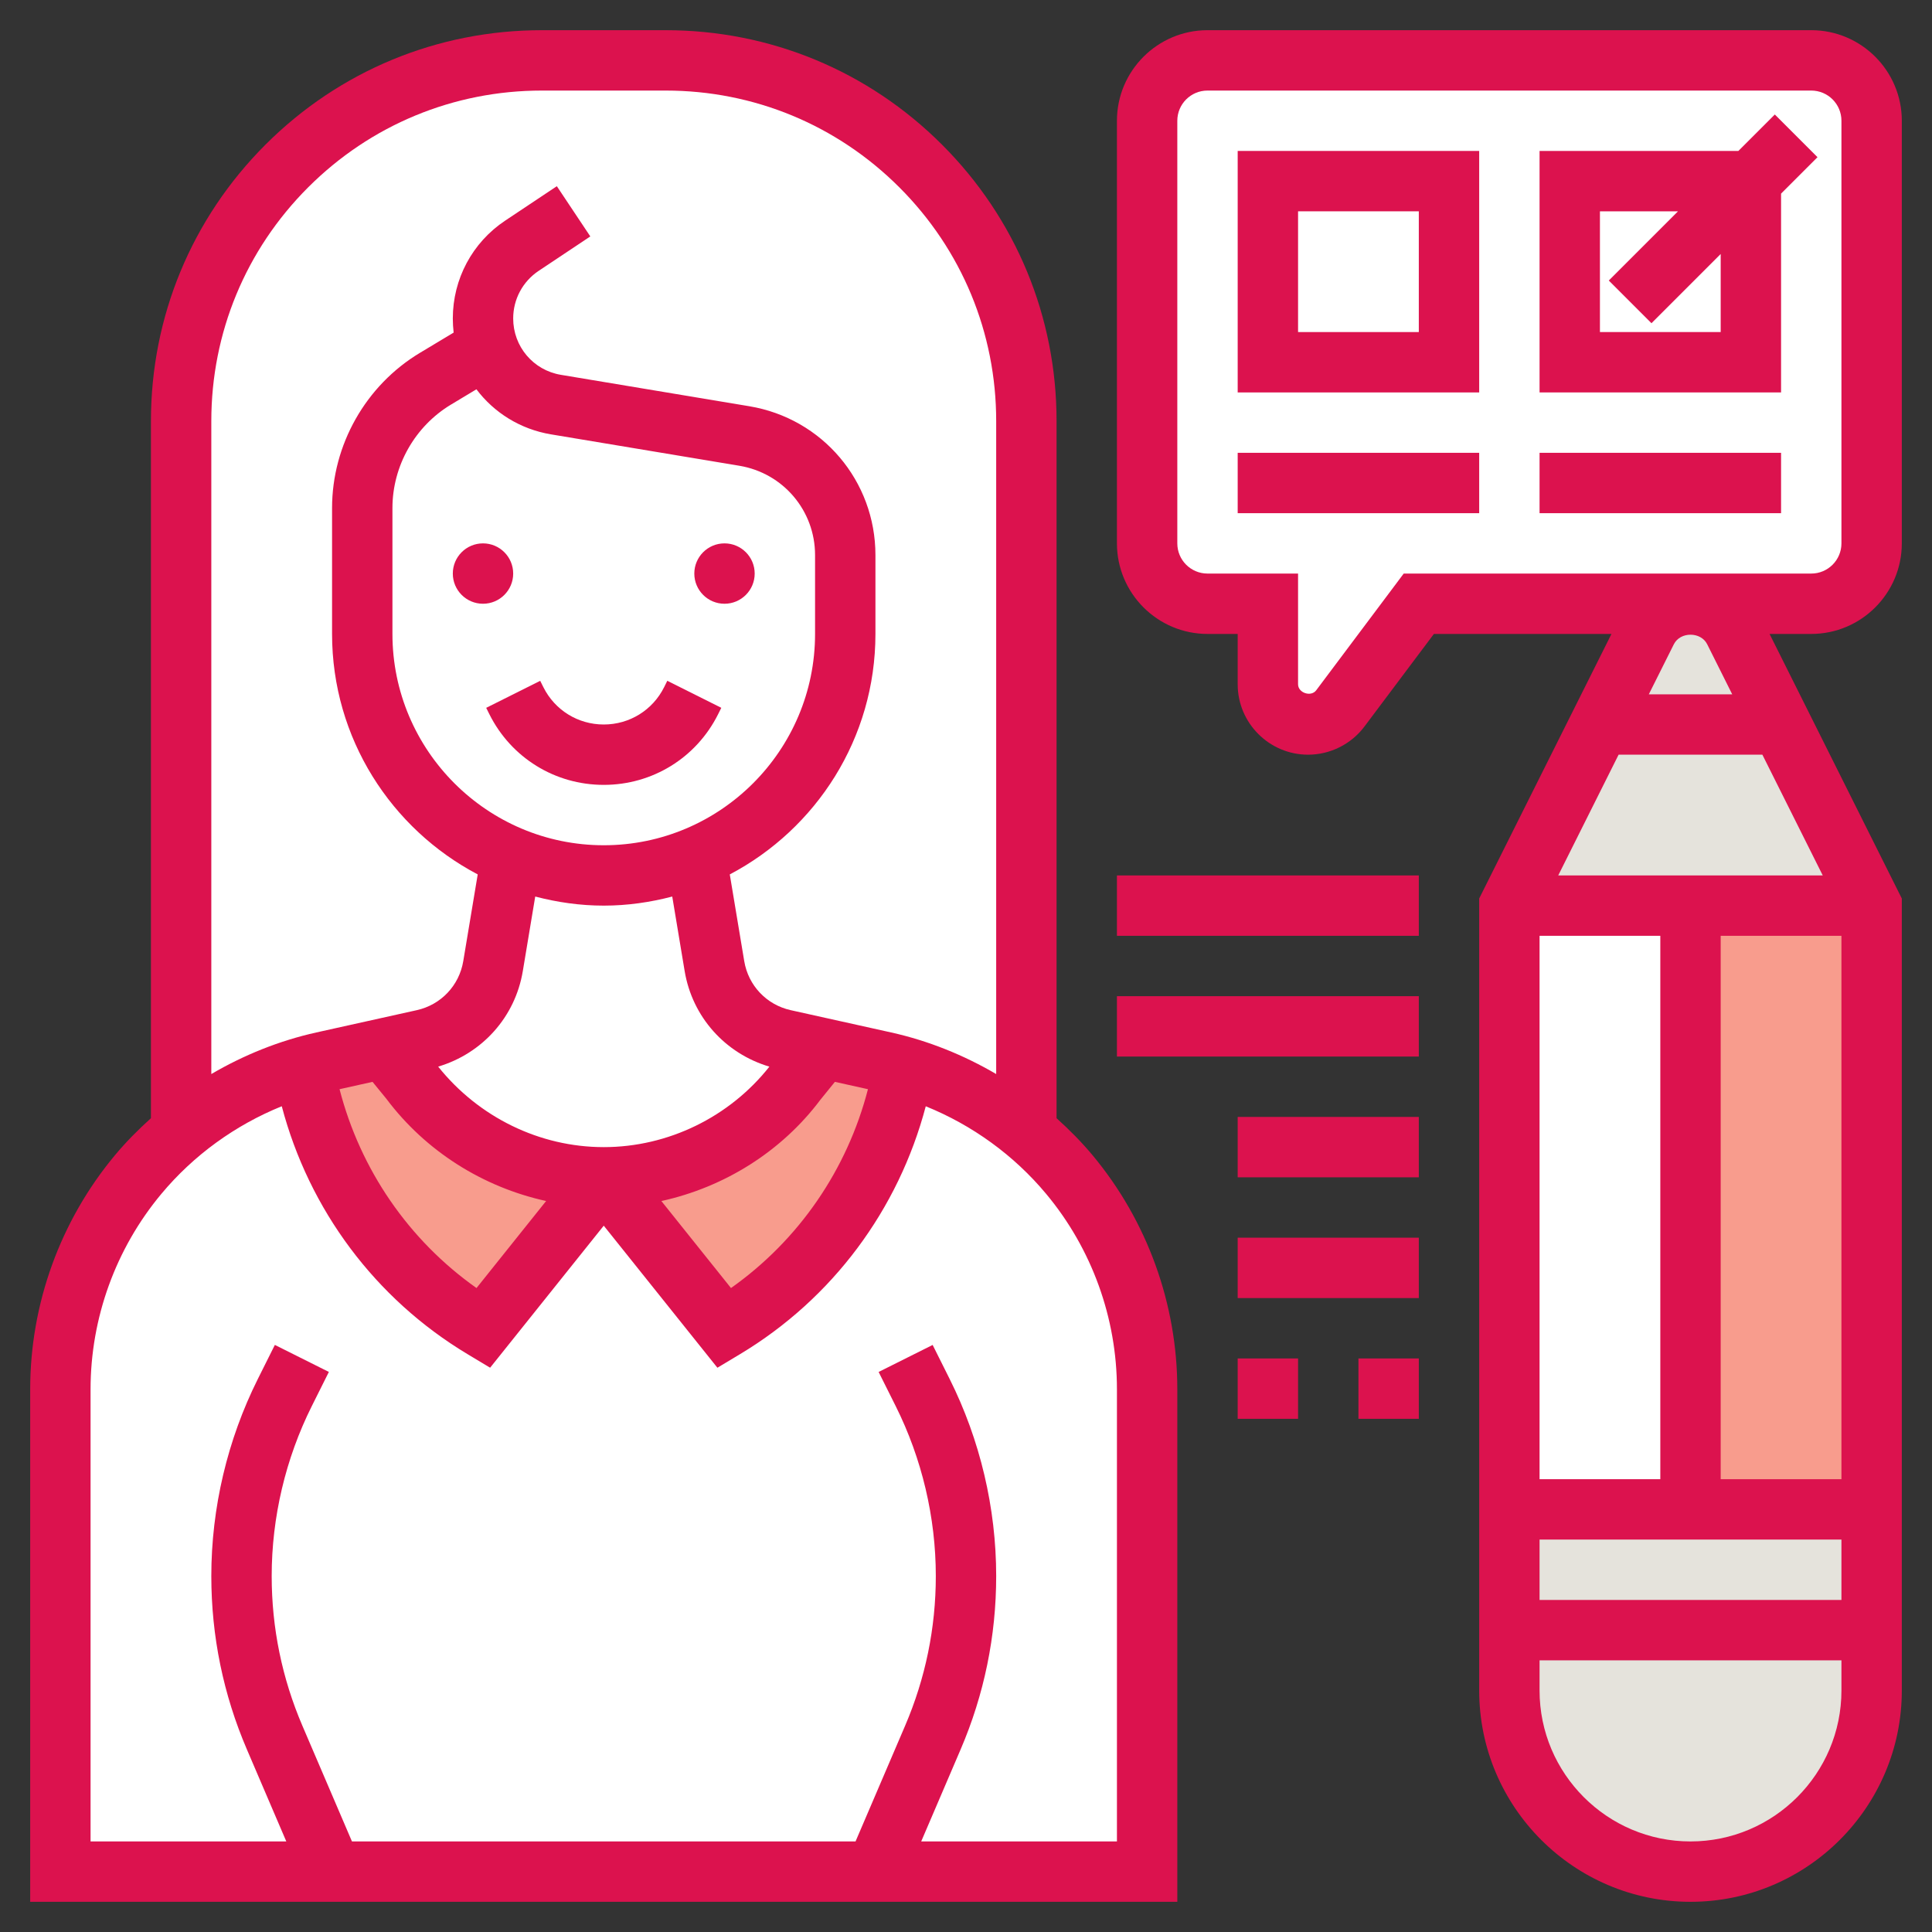
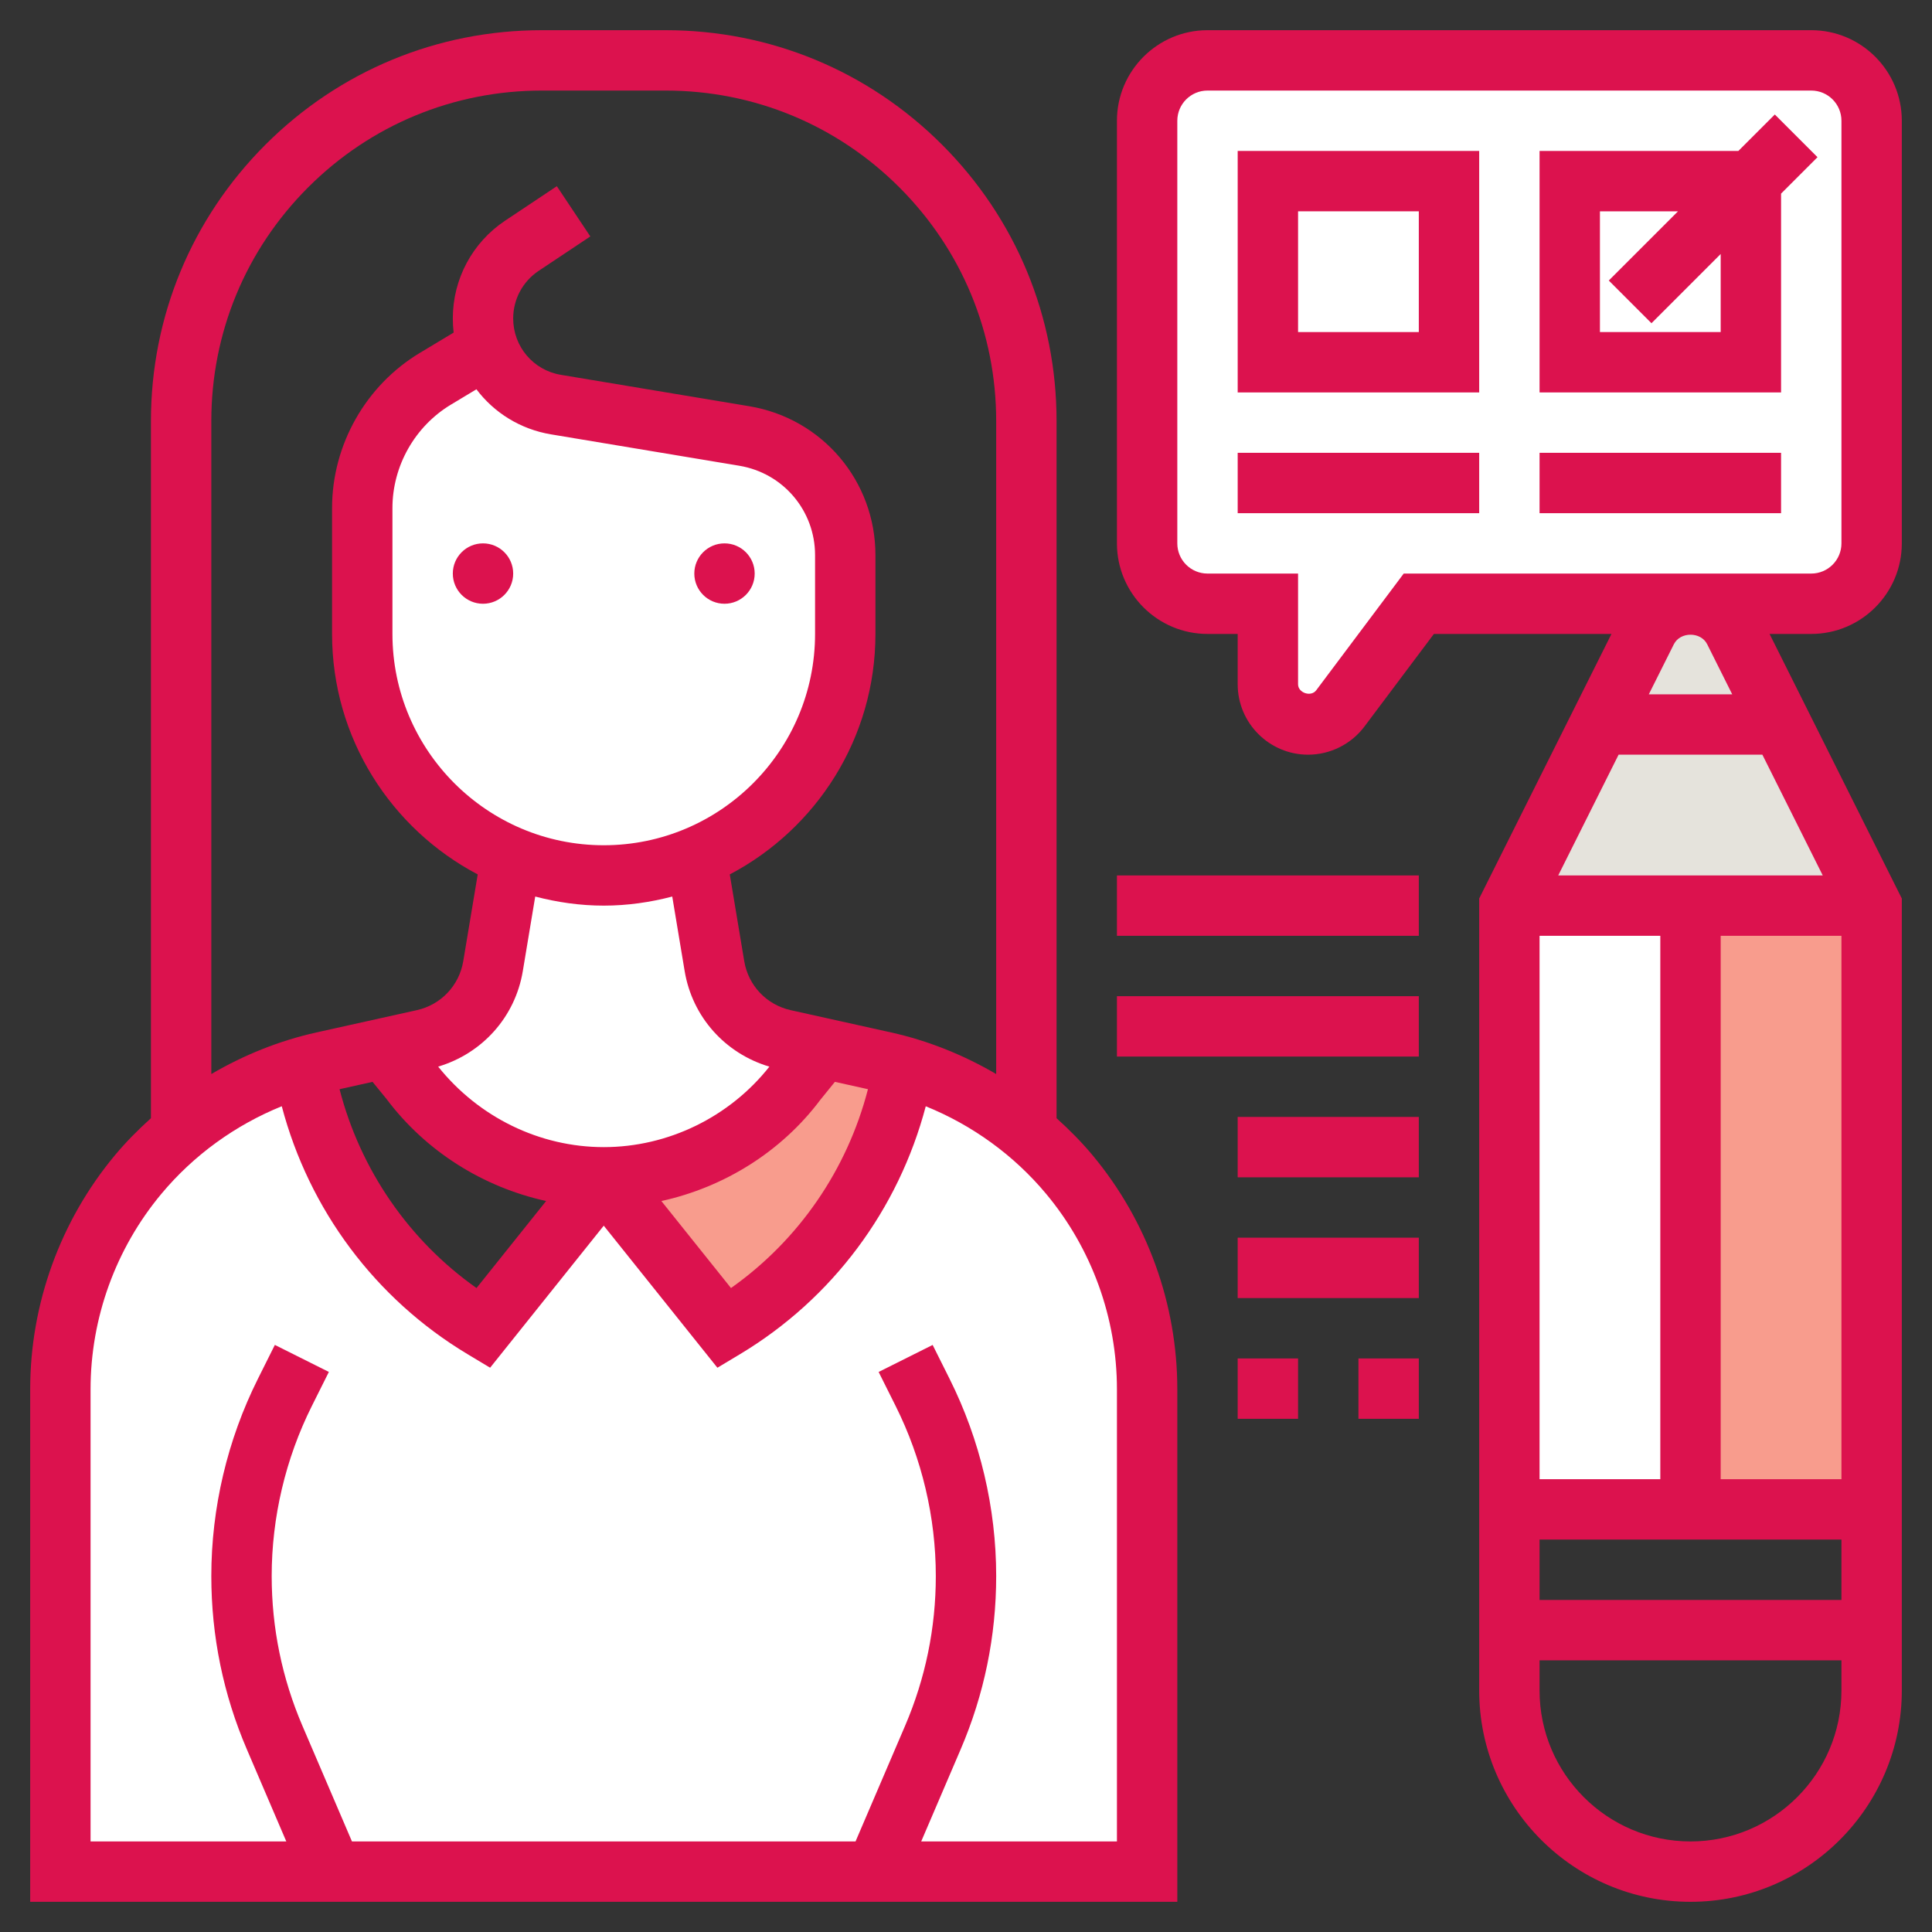
<svg xmlns="http://www.w3.org/2000/svg" version="1.1" width="512" height="512" x="0" y="0" viewBox="0 0 64 64" style="enable-background:new 0 0 512 512" xml:space="preserve" class="">
  <rect x="0" y="0" width="64" height="64" fill="#333333" stroke="none" />
  <g>
    <g>
      <g>
        <g>
          <path d="m29 62h-18-9v-15.98c0-1.3.23-2.58.66-3.78.44-1.2 1.08-2.33 1.92-3.33.43-.52.91-.99 1.42-1.42 1.18-.99 2.56-1.72 4.06-2.14.32 1.8 1.01 3.49 2.02 4.97 1.02 1.47 2.34 2.74 3.92 3.68l4-5 4 5c1.58-.94 2.9-2.21 3.92-3.68 1.01-1.48 1.7-3.17 2.02-4.97 1.5.42 2.88 1.15 4.06 2.14.51.43.99.9 1.42 1.42 1.67 2 2.58 4.51 2.58 7.11v15.98z" fill="#ffffff" data-original="#fcd770" style="" class="" />
        </g>
        <g>
-           <path d="m20 39-4 5c-1.58-.94-2.9-2.21-3.92-3.68-1.01-1.48-1.7-3.17-2.02-4.97v-.01c.21-.06.42-.11.64-.16l2.03-.45.87 1.07c.76 1 1.72 1.8 2.82 2.35s2.32.85 3.58.85z" fill="#f89c8d" data-original="#5cd6b3" style="" class="" />
-         </g>
+           </g>
        <g>
          <path d="m29.94 35.34v.01c-.32 1.8-1.01 3.49-2.02 4.97-1.02 1.47-2.34 2.74-3.92 3.68l-4-5c2.52 0 4.89-1.19 6.4-3.2l.86-1.06v-.01l2.04.45c.22.05.43.1.64.16z" fill="#f89c8d" data-original="#5cd6b3" style="" class="" />
        </g>
        <g>
-           <path d="m62 54v2c0 3.31-2.69 6-6 6-1.66 0-3.16-.67-4.24-1.76-1.09-1.08-1.76-2.58-1.76-4.24v-2z" fill="#e5e3dc" data-original="#aab2bd" style="" class="" />
-         </g>
+           </g>
        <g>
-           <path d="m62 50v4h-12v-4h6z" fill="#e5e3dc" data-original="#e6e9ed" style="" class="" />
-         </g>
+           </g>
        <g>
          <path d="m56 30h6v20h-6z" fill="#f89c8d" data-original="#5cd6b3" style="" class="" />
        </g>
        <g>
          <path d="m62 4v14c0 1.1-.9 2-2 2h-4-9l-2.6 3.47c-.25.33-.65.53-1.07.53-.73 0-1.33-.6-1.33-1.33v-2.67h-2c-1.1 0-2-.9-2-2v-14c0-1.1.9-2 2-2h20c1.1 0 2 .9 2 2z" fill="#ffffff" data-original="#f0d0b4" style="" class="" />
        </g>
        <g>
          <path d="m59 24 3 6h-6-6l3-6z" fill="#e5e3dc" data-original="#ccd1d9" style="" class="" />
        </g>
        <g>
          <path d="m57.45 20.89 1.55 3.11h-6l1.55-3.11c.28-.54.84-.89 1.45-.89s1.17.35 1.45.89z" fill="#e5e3dc" data-original="#ccd1d9" style="" class="" />
        </g>
        <g>
          <path d="m52 6h6v6h-6z" fill="#ffffff" data-original="#fcd770" style="" class="" />
        </g>
        <g>
          <path d="m50 30h6v20h-6z" fill="#ffffff" data-original="#ff826e" style="" class="" />
        </g>
        <g>
          <path d="m42 6h6v6h-6z" fill="#ffffff" data-original="#fcd770" style="" class="" />
        </g>
        <g>
-           <path d="m16.16 11.5-1.73 1.04c-1.51.91-2.43 2.53-2.43 4.29v4.17c0 2.21.9 4.21 2.34 5.66.74.73 1.62 1.32 2.59 1.73l-.6 3.61c-.2 1.21-1.11 2.17-2.31 2.44l-1.29.29-2.03.45c-.22.05-.43.1-.64.16v.01c-1.5.42-2.88 1.15-4.06 2.14v-23.54c0-1.59.32-3.14.91-4.57.59-1.44 1.47-2.76 2.59-3.88 2.24-2.24 5.28-3.5 8.45-3.5h4.1c1.59 0 3.14.32 4.57.91 1.44.59 2.76 1.47 3.88 2.59 2.24 2.24 3.5 5.28 3.5 8.45v23.54c-1.18-.99-2.56-1.72-4.06-2.14v-.01c-.21-.06-.42-.11-.64-.16l-2.04-.45-1.28-.29c-1.2-.27-2.11-1.23-2.31-2.44l-.6-3.61c2.89-1.2 4.93-4.06 4.93-7.39v-2.61c0-1.96-1.41-3.63-3.34-3.95l-6.24-1.04c-.7-.12-1.3-.48-1.74-.98-.22-.27-.4-.58-.52-.92z" fill="#ffffff" data-original="#b27946" style="" class="" />
-         </g>
+           </g>
        <g>
          <path d="m28 18.39v2.61c0 3.33-2.04 6.19-4.93 7.39-.95.39-1.98.61-3.07.61s-2.12-.22-3.07-.61c-.97-.41-1.85-1-2.59-1.73-1.44-1.45-2.34-3.45-2.34-5.66v-4.17c0-1.76.92-3.38 2.43-4.29l1.73-1.04c.12.34.3.65.52.92.44.5 1.04.86 1.74.98l6.24 1.04c1.93.32 3.34 1.99 3.34 3.95z" fill="#ffffff" data-original="#f0d0b4" style="" class="" />
        </g>
        <g>
          <path d="m27.26 34.73v.01l-.86 1.06c-1.51 2.01-3.88 3.2-6.4 3.2-1.26 0-2.48-.3-3.58-.85s-2.06-1.35-2.82-2.35l-.87-1.07 1.29-.29c1.2-.27 2.11-1.23 2.31-2.44l.6-3.61c.95.39 1.98.61 3.07.61s2.12-.22 3.07-.61l.6 3.61c.2 1.21 1.11 2.17 2.31 2.44z" fill="#ffffff" data-original="#f0d0b4" style="" class="" />
        </g>
      </g>
      <g>
        <circle cx="16" cy="19" r="1" fill="#dc124e" data-original="#000000" style="" class="" />
        <circle cx="24" cy="19" r="1" fill="#dc124e" data-original="#000000" style="" class="" />
-         <path d="m22 22.764c-.381.762-1.147 1.236-2 1.236s-1.619-.474-2-1.236l-.105-.211-1.789.895.105.211c.722 1.444 2.174 2.341 3.789 2.341s3.067-.897 3.789-2.342l.105-.211-1.789-.895z" fill="#dc124e" data-original="#000000" style="" class="" />
        <path d="m35 37.042v-23.092c0-3.459-1.347-6.711-3.793-9.157s-5.698-3.793-9.157-3.793h-4.1c-3.459 0-6.711 1.347-9.157 3.793s-3.793 5.698-3.793 9.157v23.092c-.424.382-.827.787-1.193 1.227-1.81 2.172-2.807 4.925-2.807 7.752v16.979h38v-16.979c0-2.827-.997-5.58-2.807-7.752-.366-.439-.769-.845-1.193-1.227zm-28-23.092c0-2.925 1.139-5.675 3.207-7.743s4.818-3.207 7.743-3.207h4.1c2.925 0 5.675 1.139 7.743 3.207s3.207 4.818 3.207 7.743v21.629c-1.08-.632-2.253-1.105-3.481-1.378l-3.326-.738c-.8-.178-1.404-.815-1.539-1.623l-.479-2.874c2.865-1.507 4.825-4.51 4.825-7.966v-2.611c0-2.454-1.757-4.528-4.179-4.932l-6.239-1.04c-.917-.152-1.582-.938-1.582-1.868 0-.635.315-1.224.843-1.576l1.712-1.141-1.109-1.664-1.712 1.141c-1.087.724-1.734 1.935-1.734 3.24 0 .158.01.314.027.469l-1.114.669c-1.797 1.078-2.913 3.048-2.913 5.144v4.169c0 3.456 1.96 6.459 4.825 7.966l-.479 2.874c-.135.808-.739 1.445-1.539 1.623l-3.326.738c-1.228.273-2.401.746-3.481 1.378zm13 14.05c-3.859 0-7-3.141-7-7v-4.169c0-1.396.744-2.711 1.942-3.43l.84-.505c.583.772 1.451 1.323 2.472 1.493l6.239 1.04c1.452.243 2.507 1.487 2.507 2.96v2.611c0 3.859-3.141 7-7 7zm-2.681 4.168.411-2.469c.727.19 1.485.301 2.27.301s1.543-.111 2.269-.301l.411 2.469c.254 1.523 1.345 2.731 2.807 3.166-1.32 1.669-3.353 2.666-5.487 2.666-2.121 0-4.142-.987-5.485-2.667 1.461-.435 2.551-1.643 2.804-3.165zm-4.978 3.67.459.562c1.302 1.737 3.201 2.927 5.291 3.385l-2.306 2.883c-2.248-1.588-3.849-3.924-4.537-6.587zm14.836.592.48-.592 1.095.243c-.687 2.663-2.289 4.998-4.537 6.587l-2.306-2.882c2.09-.459 3.984-1.643 5.268-3.356zm9.823 24.57h-6.484l1.303-3.041c.784-1.826 1.181-3.761 1.181-5.75 0-2.254-.533-4.511-1.541-6.527l-.564-1.129-1.789.895.564 1.129c.87 1.74 1.33 3.688 1.33 5.633 0 1.717-.343 3.386-1.019 4.962l-1.64 3.828h-16.682l-1.641-3.83c-.675-1.575-1.018-3.244-1.018-4.961 0-1.945.46-3.893 1.33-5.633l.564-1.129-1.789-.895-.564 1.129c-1.008 2.017-1.541 4.274-1.541 6.528 0 1.989.397 3.924 1.181 5.749l1.303 3.042h-6.484v-14.979c0-2.36.832-4.658 2.344-6.471 1.068-1.282 2.45-2.281 3.99-2.904.902 3.42 3.091 6.374 6.152 8.211l.75.45 3.764-4.705 3.765 4.706.75-.45c3.061-1.837 5.25-4.79 6.152-8.211 1.54.623 2.922 1.622 3.99 2.904 1.511 1.812 2.343 4.11 2.343 6.47z" fill="#dc124e" data-original="#000000" style="" class="" />
        <path d="m59 6.414 1.207-1.207-1.414-1.414-1.207 1.207h-6.586v8h8zm-6 4.586v-4h2.586l-2.293 2.293 1.414 1.414 2.293-2.293v2.586z" fill="#dc124e" data-original="#000000" style="" class="" />
        <path d="m41 13h8v-8h-8zm2-6h4v4h-4z" fill="#dc124e" data-original="#000000" style="" class="" />
        <path d="m41 15h8v2h-8z" fill="#dc124e" data-original="#000000" style="" class="" />
        <path d="m51 15h8v2h-8z" fill="#dc124e" data-original="#000000" style="" class="" />
        <path d="m63 18v-14c0-1.654-1.346-3-3-3h-20c-1.654 0-3 1.346-3 3v14c0 1.654 1.346 3 3 3h1v1.667c0 1.286 1.047 2.333 2.333 2.333.731 0 1.429-.349 1.867-.934l2.3-3.066h5.882l-4.382 8.764v26.236c0 3.859 3.141 7 7 7s7-3.141 7-7v-26.236l-4.381-8.764h1.381c1.654 0 3-1.346 3-3zm-8 13v18h-4v-18zm6 20v2h-10v-2zm-4-2v-18h4v18zm-5.382-20 2-4h4.763l2 4zm3.001-6 .829-1.657c.211-.424.895-.423 1.105-.001l.829 1.658zm1.381 38c-2.757 0-5-2.243-5-5v-1h10v1c0 2.757-2.243 5-5 5zm-9.5-42-2.899 3.867c-.173.229-.601.087-.601-.2v-3.667h-3c-.552 0-1-.448-1-1v-14c0-.552.448-1 1-1h20c.552 0 1 .448 1 1v14c0 .552-.448 1-1 1z" fill="#dc124e" data-original="#000000" style="" class="" />
        <path d="m37 29h10v2h-10z" fill="#dc124e" data-original="#000000" style="" class="" />
        <path d="m37 33h10v2h-10z" fill="#dc124e" data-original="#000000" style="" class="" />
        <path d="m41 37h6v2h-6z" fill="#dc124e" data-original="#000000" style="" class="" />
        <path d="m41 41h6v2h-6z" fill="#dc124e" data-original="#000000" style="" class="" />
        <path d="m41 45h2v2h-2z" fill="#dc124e" data-original="#000000" style="" class="" />
        <path d="m45 45h2v2h-2z" fill="#dc124e" data-original="#000000" style="" class="" />
      </g>
    </g>
  </g>
</svg>